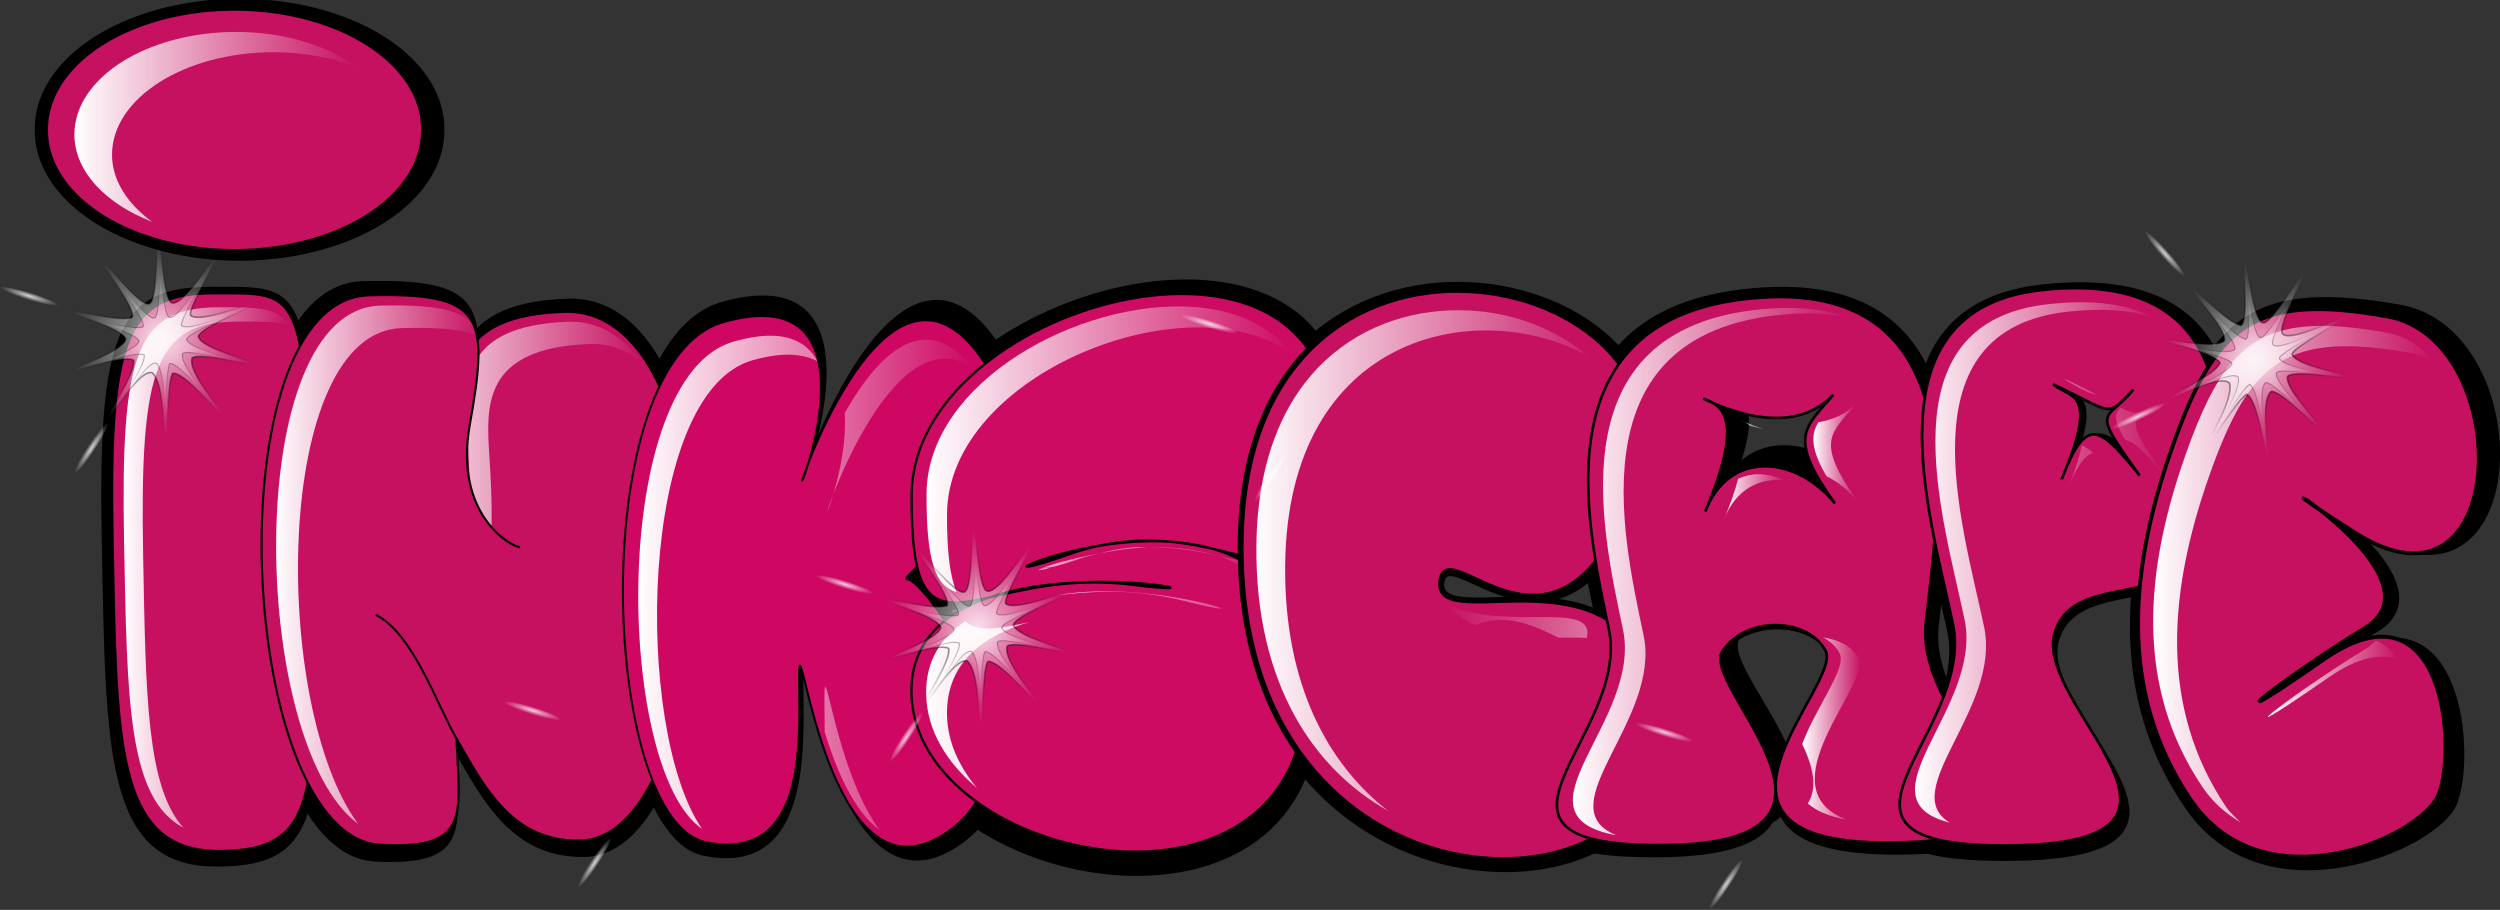
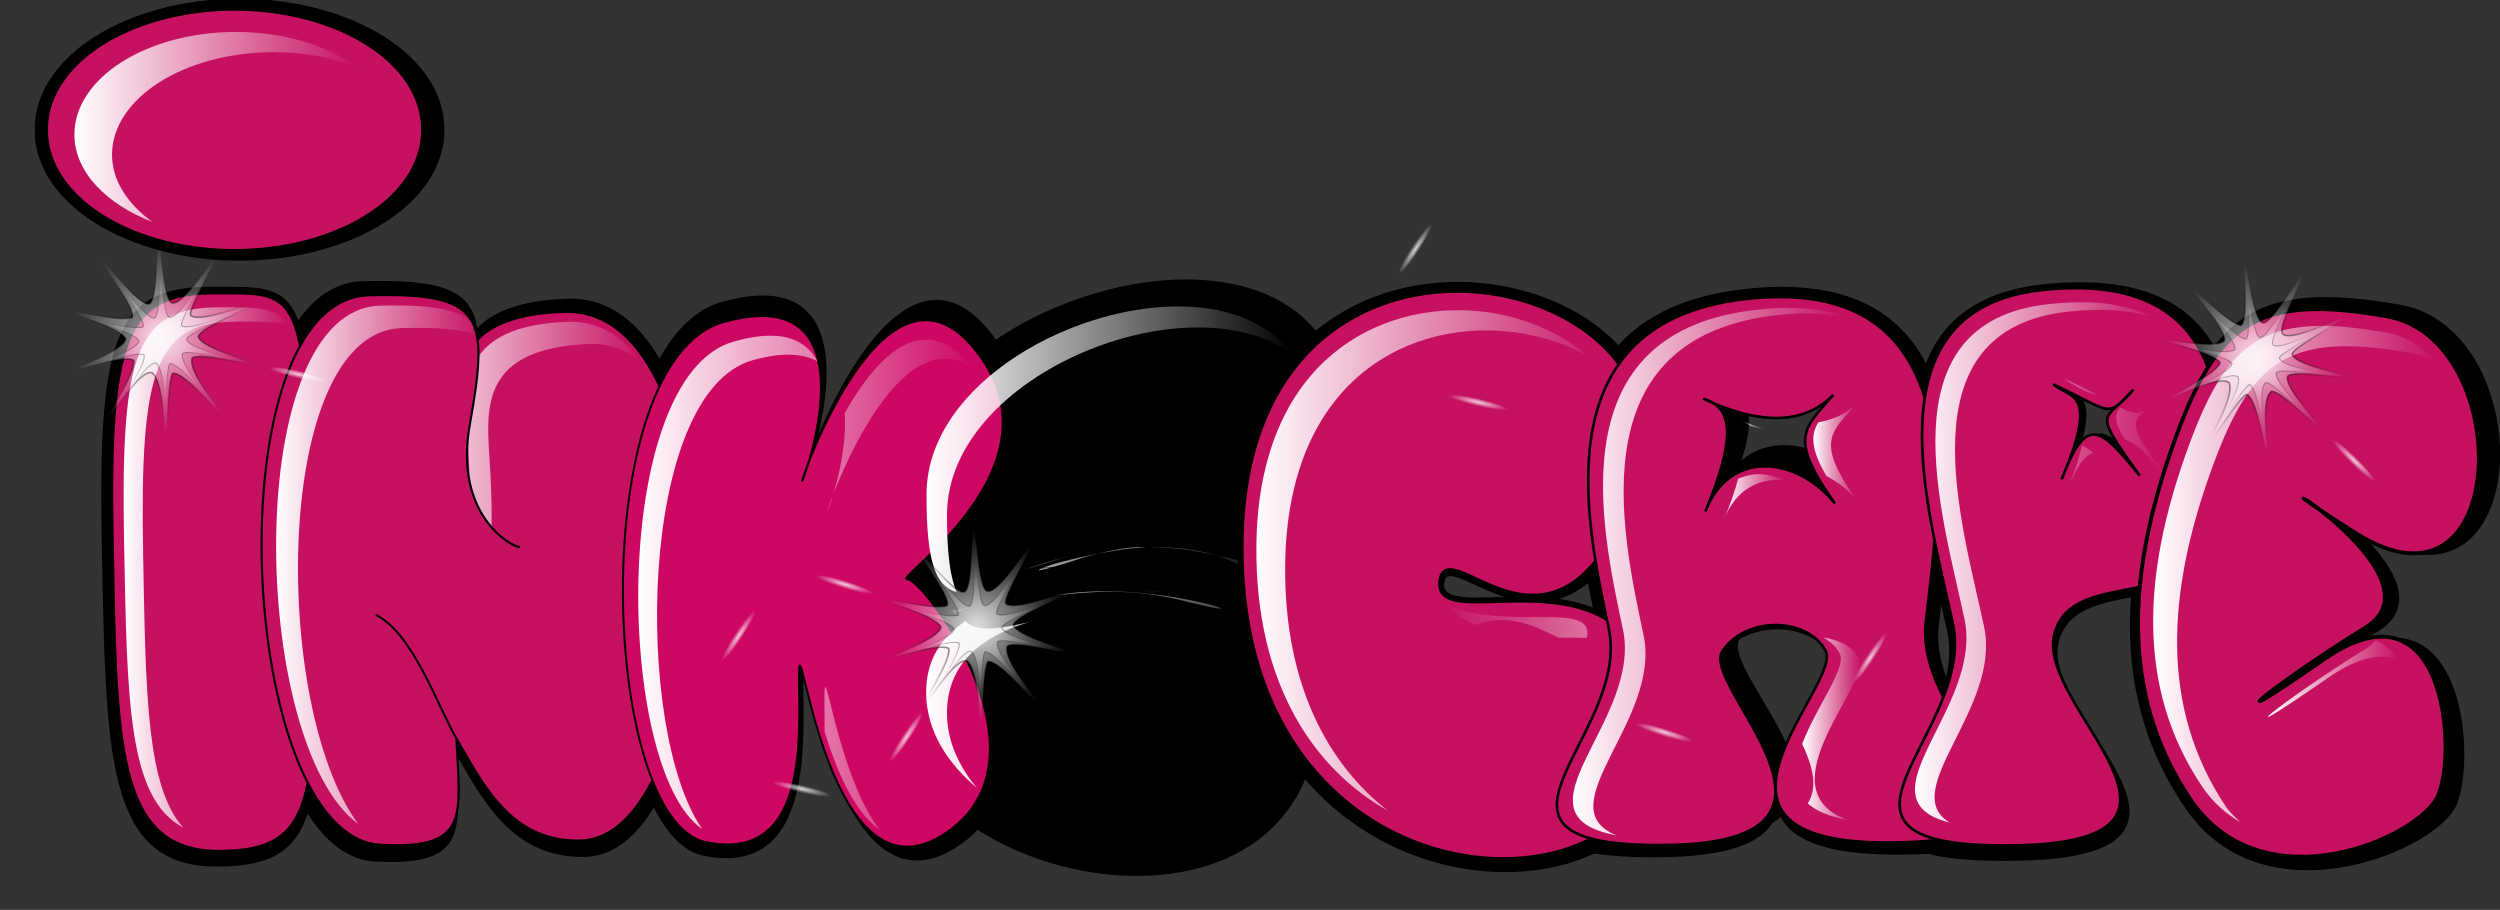
<svg xmlns="http://www.w3.org/2000/svg" xmlns:xlink="http://www.w3.org/1999/xlink" viewBox="0 0 655.79 238.67" version="1.0">
  <rect x="0" y="0" width="655.79" height="238.67" fill="#333333" stroke="none" />
  <defs>
    <linearGradient id="u" y2="352.69" xlink:href="#b" gradientUnits="userSpaceOnUse" x2="245.87" gradientTransform="translate(22.549 34.701) scale(.903)" y1="352.69" x1="237.74" />
    <linearGradient id="D" y2="218.92" gradientUnits="userSpaceOnUse" x2="218.34" gradientTransform="translate(-64.365 8.7) scale(.868)" y1="218.92" x1="155.75">
      <stop offset="0" stop-color="#fff" />
      <stop offset="1" stop-color="#fff" stop-opacity="0" />
    </linearGradient>
    <linearGradient id="d" y2="373.28" xlink:href="#b" gradientUnits="userSpaceOnUse" x2="130.81" gradientTransform="translate(-69.752 -6.676) scale(.968)" y1="373.28" x1="99.455" />
    <linearGradient id="e" y2="329.73" gradientUnits="userSpaceOnUse" x2="4.719" gradientTransform="translate(54.587 -315.15) scale(1.22)" y1="329.73" x1="-21.354">
      <stop offset="0" stop-color="#fff" />
      <stop offset="1" stop-color="#fff" stop-opacity="0" />
    </linearGradient>
    <linearGradient id="f" y2="359.09" gradientUnits="userSpaceOnUse" x2="177.89" gradientTransform="translate(-51.658 12.876) scale(.951)" y1="359.09" x1="122.32">
      <stop offset="0" stop-color="#fff" />
      <stop offset="1" stop-color="#fff" stop-opacity="0" />
    </linearGradient>
    <linearGradient id="g" y2="367.47" xlink:href="#b" gradientUnits="userSpaceOnUse" x2="233.34" gradientTransform="translate(-44.974 16.916) scale(.933)" y1="367.47" x1="180.75" />
    <linearGradient id="C" y2="352.33" xlink:href="#b" gradientUnits="userSpaceOnUse" x2="310.63" gradientTransform="translate(16.725 20.834) scale(.941)" y1="352.33" x1="299.41" />
    <linearGradient id="B" y2="343.48" xlink:href="#b" gradientUnits="userSpaceOnUse" x2="311.72" gradientTransform="translate(18.64 20.674) scale(.941)" y1="343.48" x1="287.49" />
    <linearGradient id="A" y2="370.19" xlink:href="#b" gradientUnits="userSpaceOnUse" x2="342.73" gradientTransform="translate(-66.755 -2.192)" y1="370.19" x1="304.4" />
    <linearGradient id="z" y2="370.19" xlink:href="#b" gradientUnits="userSpaceOnUse" x2="342.73" gradientTransform="translate(-63.046 -4.046)" y1="370.19" x1="304.4" />
    <linearGradient id="y" y2="370.19" xlink:href="#b" gradientUnits="userSpaceOnUse" x2="342.73" gradientTransform="translate(-65.575 -5.54)" y1="370.19" x1="304.4" />
    <linearGradient id="b">
      <stop offset="0" stop-color="#fff" />
      <stop offset="1" stop-color="#fff" stop-opacity="0" />
    </linearGradient>
    <linearGradient id="x" y2="370.19" xlink:href="#b" gradientUnits="userSpaceOnUse" x2="342.73" gradientTransform="translate(-45.168 16.824) scale(.945)" y1="370.19" x1="304.4" />
    <linearGradient id="w" y2="339.62" xlink:href="#b" gradientUnits="userSpaceOnUse" x2="304.13" gradientTransform="translate(-265.85 -724.34) scale(2.364)" y1="339.62" x1="303" />
    <linearGradient id="v" y2="381.8" xlink:href="#b" gradientUnits="userSpaceOnUse" x2="252.27" gradientTransform="translate(28.788 40.781) scale(.891)" y1="381.8" x1="244.56" />
    <linearGradient id="h" y2="367.47" xlink:href="#b" gradientUnits="userSpaceOnUse" x2="233.34" gradientTransform="translate(-48.674 17.366) scale(.951)" y1="367.47" x1="180.75" />
    <linearGradient id="t" y2="348.3" xlink:href="#b" gradientUnits="userSpaceOnUse" x2="253.24" gradientTransform="translate(24.574 33.351) scale(.903)" y1="348.3" x1="247.35" />
    <linearGradient id="s" y2="361.92" xlink:href="#b" gradientUnits="userSpaceOnUse" x2="251.49" gradientTransform="translate(8.167 10.905) scale(.97)" y1="361.92" x1="217.51" />
    <linearGradient id="r" y2="342.88" xlink:href="#b" gradientUnits="userSpaceOnUse" x2="240.9" gradientTransform="translate(-5.598 -437.1) scale(1.449)" y1="342.88" x1="237.49" />
    <linearGradient id="q" y2="380.04" xlink:href="#b" gradientUnits="userSpaceOnUse" x2="306.78" gradientTransform="rotate(-178.522 255.448 369.976) scale(.931)" y1="380.04" x1="240.84" />
    <linearGradient id="p" y2="380.04" xlink:href="#b" gradientUnits="userSpaceOnUse" x2="306.78" gradientTransform="translate(-31.196 12.248) scale(.931)" y1="380.04" x1="240.84" />
    <linearGradient id="a">
      <stop offset="0" />
      <stop offset="1" stop-opacity="0" />
    </linearGradient>
    <linearGradient id="j" y2="367.47" xlink:href="#b" gradientUnits="userSpaceOnUse" x2="233.34" gradientTransform="translate(-48.299 11.937) scale(.951)" y1="367.47" x1="180.75" />
    <linearGradient id="i" y2="367.47" xlink:href="#b" gradientUnits="userSpaceOnUse" x2="233.34" gradientTransform="scale(.951) rotate(7.101 101.28 4.031)" y1="367.47" x1="180.75" />
    <linearGradient id="c" y2="362.26" xlink:href="#b" gradientUnits="userSpaceOnUse" x2="155.1" gradientTransform="translate(-69.752 -6.676) scale(.968)" y1="362.26" x1="118.19" />
    <radialGradient id="n" xlink:href="#a" gradientUnits="userSpaceOnUse" cy="249.87" cx="-43.344" gradientTransform="matrix(.803 0 0 .753 168.63 169.48)" r="11.761" />
    <radialGradient id="l" xlink:href="#b" gradientUnits="userSpaceOnUse" cy="249.87" cx="-43.344" gradientTransform="matrix(1 0 0 1.039 0 -9.68)" r="11.428" />
    <radialGradient id="k" xlink:href="#a" gradientUnits="userSpaceOnUse" cy="249.87" cx="-43.344" gradientTransform="matrix(1 0 0 .938 0 15.549)" r="11.761" />
    <radialGradient id="m" xlink:href="#b" gradientUnits="userSpaceOnUse" cy="345.17" cx="35.859" gradientTransform="matrix(1 0 0 .133 0 299.14)" r="4.566" />
    <radialGradient id="o" xlink:href="#b" gradientUnits="userSpaceOnUse" cy="249.87" cx="-43.344" gradientTransform="matrix(.803 0 0 .834 168.63 149.23)" r="11.428" />
  </defs>
  <path d="M568.955 115.894c-12.193 33.427-15.299 66.972 4.967 96.133 20.54 29.543 64.958 10.482 69.966-1.068 5.282-12.192 1.957-59.95-32.184-37.056-34.402 23.071-14.136 6.746 11.63-8.606 25.111-14.967-46.826-52.767-2.75-25.78 43.94 26.893 45.28-52.732 8.881-59.065-37.562-6.537-48.482 2.492-60.51 35.442z" fill-rule="evenodd" stroke="#000" stroke-width="1.081" />
  <path d="M536.277 74.917c-49.878 5.126-31.705 60.556-25.15 90.465s-47.101 60.698 16.42 60.069c64.342-.63 6.527-37.522 12.165-57.391 5.528-19.465 42.12-3.042 45.595-33.136 3.462-30.094 1.067-65.156-49.03-60.007zm5.597 50.944c10.468-23.954 2.285-21.474-2.531-25.362 17.282 7.806 14.682 9.286 22.55 1.44-7.826 9.034-12.329 4.384 1.78 23.291-11.166-13.285-14.943-16.575-21.799.631z" fill-rule="evenodd" stroke="#000" stroke-width=".75" />
  <path d="M465.777 76.121c-62.864 3.788-47.853 55.94-41.503 85.193 6.363 29.256-45.664 59.361 15.928 58.745 62.385-.616 9.155-43.132 15.887-52.765 6.733-9.63 23.96-9.054 28.819.027 4.857 9.086 10.18-2.281 13.547-31.714s.67-49.39-32.678-59.486zm-14.518 53.276c10.153-23.428 5.993-28.66-.561-30.623 16.749 7.634 28.722 6.631 36.358-1.043-7.581 8.836-13.219 11.027.465 29.518-10.837-12.994-29.626-14.679-36.262 2.148z" fill-rule="evenodd" stroke="#000" stroke-width=".729" />
  <path d="M467.05 79.128c-52.656 3.173-43.324 49.13-37.686 75.025 12.028-6.404 27.902-10.364 45.582-10.364 11.754 0 22.647 1.835 32.253 4.873 3.27-27.074 7.882-72.43-40.149-69.534zm17.091 22.857c-6.554 7.642-11.412 9.544.41 25.535-9.359-11.237-25.63-12.699-31.363 1.853 8.772-20.26 5.186-24.796-.479-26.495 14.478 6.602 24.837 5.744 31.432-.893z" fill-rule="evenodd" stroke="#000" stroke-width=".631" />
  <path d="M462.548 75.75c-62.864 3.788-49.33 60.757-42.968 90.011 6.35 29.257-45.677 59.361 15.915 58.746 62.385-.616 9.154-43.132 15.887-52.766 6.732-9.63 23.974-9.052 28.832.027 4.858 9.087-44.541 52.424 17.871 52.054 62.03-.37 6.747-30.241 10.113-59.674s14.395-92.017-45.65-88.397zm-15.997 58.096c10.154-23.428 6.008-28.66-.56-30.625 16.762 7.634 28.736 6.633 36.358-1.043-7.581 8.838-13.205 11.028.465 29.52-10.824-12.995-29.612-14.68-36.263 2.148z" fill-rule="evenodd" stroke="#000" stroke-width=".729" />
  <path d="M431.28 126.99c20.895-58.59-107.05-85.831-107.94 15.855-.889 103.446 116.944 103.296 114.057 49.19-2.874-53.754-60.634-23.606-59.416-38.681 1.177-14.658 32.554 31.77 53.299-26.364z" fill-rule="evenodd" stroke="#000" stroke-width="1.602" />
  <path d="M279.853 146.298c-48.127 17.057 63.945-37.334 65.916 35.898 1.97 73.209-109.226 51.055-110.102 2.9-.89-47.673 105.996-24.668 61.523-30.227-44.007-5.501-61.7 26.807-61.468-25.11.219-53.359 116.423-84.985 116.861-18.74.452 69.302-24.302 18.117-72.73 35.28z" fill-rule="evenodd" stroke="#000" stroke-width=".66" />
  <path d="M184.557 224.192c29.955 6.144 25.603-33.157 25.904-47.443.288-14.16 8.156 65.67 40.08 45.39 32.39-20.567-5.336-71.24-9.948-71.1-4.611.138 45.09-31.277 18.816-63.917-26.465-32.879-51.165 44.603-47.77 35.786 3.283-8.548 16.721-54.38-22.21-43.44-38.575 10.84-34.456 138.66-4.872 144.722z" fill-rule="evenodd" stroke="#000" stroke-width=".56" />
  <path d="M55.318 75.529c-24.59-.04-29.395 12.417-28.328 66.946 1.066 54.992.83 84.522 29.663 84.55 29.303.04 27.651-16.01 26.026-85.3-1.626-68.829-3.242-66.158-27.361-66.196z" fill-rule="evenodd" stroke="#000" stroke-width=".583" />
  <path d="M95.178 74.044C51.846 75.19 58.589 223.528 98.294 225.69c24.71 1.328 21.97-7.91 20.984-29.12 7.826 13.726 15.456 28.162 33.97 27.93 39.766-.52 44.966-147.61-4.46-145.858-12.672.454-19.714 3.58-23.808 8.054-1.36-10.434-9.027-13.19-29.802-12.645z" fill-rule="evenodd" stroke="#000" stroke-width=".599" />
  <path d="M56.055 76.957c-23.007-.037-27.502 11.988-26.504 64.627.999 53.078.777 81.581 27.755 81.623 27.417.04 25.87-15.463 24.35-82.347-1.521-66.442-3.033-63.864-25.6-63.903z" fill-rule="evenodd" stroke="#000" stroke-width=".554" fill="#c61160" />
  <path d="M52.932 349.7c1.317-.04 1.045-8.6.615-14.99-.503-7.48-1.007-16.1 15.267-16.67 26.277-.91 23.492 76.15 2.355 76.42-16.215.2-16.634-20.65-27.894-25.88" fill-rule="evenodd" stroke="#000" stroke-width=".316" fill="#c61160" transform="matrix(1.788 0 0 1.815 24.77 -495.45)" />
  <path d="M69.494 319.48c-15.75.56-15.277 8.88-14.789 16.12.415 6.18.7 14.48-.575 14.52l-9.346 18.27 12.552-15.06c1.275-.04 1.02-8.31.605-14.49-.487-7.24-.991-15.6 14.759-16.15 2.862-.1 5.337.88 7.501 2.48-2.775-3.62-6.288-5.84-10.707-5.69z" fill-rule="evenodd" fill="url(#c)" transform="matrix(1.788 0 0 1.815 24.77 -495.45)" />
  <path d="M62.453 352.06c-1.317-.04-9.754-4.69-7.38-17.74 2.867-15.75 1.998-19.1-14.765-18.67-23.037.6-19.455 78.3 1.653 79.42 13.209.71 11.66-4.15 11.144-15.39" fill-rule="evenodd" stroke="#000" stroke-width=".316" fill="#c61160" transform="matrix(1.788 0 0 1.815 24.77 -495.45)" />
  <path d="M53.318 380.1c-3.13-5.37-6.517-15.43-11.931-18.21" stroke-linejoin="round" stroke="#000" stroke-linecap="round" stroke-width=".3" fill="none" transform="matrix(1.788 0 0 1.815 24.77 -495.45)" />
  <path d="M41.911 317.15c-20.394.54-19.188 63.35-3.206 74.92-12.832-17.04-12.52-71.19 6.412-71.68 5.536-.14 9.162.2 11.584 1.24-1.446-3.66-5.574-4.71-14.79-4.48z" fill-rule="evenodd" fill="url(#d)" transform="matrix(1.788 0 0 1.815 24.77 -495.45)" />
  <path d="M47.075 37.267C31.07 37.24 27.927 45.6 28.621 82.22c.575 30.57.731 49.23 11.363 54.83-7.044-7.83-7.201-25.41-7.702-52.047-.695-36.62 2.449-45.017 18.454-44.991 4.157.007 7.233-.029 9.608.648-2.491-3.456-6.42-3.382-13.269-3.393z" fill-rule="evenodd" fill="url(#e)" transform="translate(-6.608 29.619) scale(1.368)" />
  <g fill-rule="evenodd">
    <path d="M185.193 220.918c28.235 5.785 24.135-31.261 24.417-44.733.282-13.338 7.688 61.905 37.787 42.782 30.527-19.39-5.035-67.14-9.387-67.024-4.335.134 42.515-29.477 17.74-60.238-24.942-30.994-48.224 42.048-45.03 33.729 3.097-8.053 15.77-51.268-20.934-40.948-36.358 10.22-32.471 130.713-4.593 136.432z" stroke="#000" stroke-width=".527" fill="#cd0762" />
    <path d="M86.331 315.57c-1.802-.12-3.981.15-6.599.89-19.649 5.52-18.671 67.4-4.993 76.69-10.76-15.49-10.164-68.66 7.966-73.75 4.733-1.33 7.952-1.03 10.195.18-1.184-2.21-3.213-3.79-6.569-4.01zm23.219.62c-4.87.31-9.14 5.85-12.37 11.53.408 5.89-1.699 12.81-2.556 15.04-1.703 4.43 9.786-31.64 22.916-21.93-.07-.09-.11-.18-.18-.27-2.67-3.32-5.31-4.53-7.81-4.37zm-15.461 54.66c-.044.11-.079.39-.089.86-.032 1.55.03 3.87.03 6.19 1.788 5.8 4.509 12.42 8.65 15.42-5.978-7.98-8.159-23.51-8.591-22.47z" fill="url(#f)" transform="matrix(1.667 0 0 1.667 59.58 -437.95)" />
  </g>
  <g fill-rule="evenodd">
-     <path d="M280.583 145.35c-45.198 16.007 60.047-35.068 61.889 33.698 1.861 68.746-102.561 47.94-103.403 2.723-.823-44.766 99.563-23.157 57.794-28.388-41.318-5.152-57.951 25.175-57.736-23.568C239.343 79.7 348.467 50 348.86 112.222c.43 65.063-22.805 17.005-68.276 33.129z" stroke="#000" stroke-width=".619" fill="#cd0b62" />
    <path d="M159.29 328.64c-15.28-.99-35.59 10.13-35.65 25.04-.04 9.27 1.27 12.41 4.02 13.15-.84-2.03-1.3-5.15-1.28-10.41.08-18.9 32.64-31.63 46.29-21.39-3.01-3.97-7.82-6.03-13.38-6.39z" fill="url(#g)" transform="matrix(1.959 0 0 1.959 .837 -563.309)" />
    <g transform="matrix(1.959 0 0 1.959 -3.563 -580.177)" fill="url(#h)">
      <path d="M153.91 369.4c-1.59.11-3.28.45-5.02.89 2.07-.39 4.2-.75 6.6-.83-.55.01-1.02-.1-1.58-.06zM155.49 369.46c3.68-.05 6.55.45 9.39 1.13-3-.96-6.24-1.24-9.39-1.13zM164.88 370.59c1.78.57 3.43 1.43 4.93 2.56-.46-.61-.87-1.28-1.4-1.79l-.03-.03c-1.05-.25-2.29-.45-3.5-.74zM148.89 370.29c-3.4.64-6.28 1.42-7.49 1.93.51-.05 1.01-.14 1.52-.17.88-.26 1.48-.39 3.24-1.01.93-.34 1.83-.52 2.73-.75zM142.68 372.13c-.49.05-.93.09-1.4.15-.83.38-.13.28 1.4-.15z" />
    </g>
    <path d="M151.71 366.9c-3.38-.28-7.12-.25-10.58.33 4.42-.43 9.82-1.03 17.06.8 9.9 2.51 3.1-.35-6.48-1.13z" fill="url(#i)" transform="matrix(1.959 0 0 1.959 .837 -563.309)" />
    <path d="M137.41 370.84c-3.73.83-6.88 1.5-8.59-.12-3.15 2.14-5.32 5.21-5.23 9.78.09 4.92 2.8 9.19 6.8 12.57-2.37-2.85-3.94-6.14-4.01-9.78-.13-7.02 4.88-10.63 11.03-12.45z" fill="url(#j)" transform="matrix(1.959 0 0 1.959 .837 -563.309)" />
  </g>
  <path transform="translate(349.34 -372.018) scale(2.146)" d="M-36.078 259.14c-.242.19-4.436-5.1-5.968-4.93-.684 1.23-.562 7.42-.869 7.43s-.107-6.18-1.646-7.5c-1.652-.43-5.099 5.68-5.354 5.5-.255-.17 3.494-5.6 3.078-7.03-1.433-.75-7.463 1.59-7.569 1.3-.105-.28 6.242-2.27 6.627-3.88-.52-1.44-6.976-3.09-6.892-3.39s5.946 1.35 7.644.75c.624-.99-3.825-6.6-3.583-6.79s4.605 5.66 5.742 5.1c1.023-.61.788-7.59 1.095-7.6s.559 7.25 1.645 7.5c1.427.42 5.1-5.68 5.355-5.51.255.18-3.437 6.18-3.078 7.04 1.15 1.03 7.463-1.6 7.569-1.31.105.29-6.356 2.73-6.627 3.89.294 1.49 6.976 3.09 6.892 3.39-.084.29-6.681-1.52-7.644-.76-.624 1.79 3.824 6.61 3.583 6.8z" opacity=".72" stroke-linejoin="round" stroke="url(#k)" stroke-linecap="round" stroke-width=".2" fill="url(#l)" />
  <path d="M40.425 345.17a4.566.609 0 11-9.132 0 4.566.609 0 119.132 0z" transform="scale(1.754) rotate(17.061 939.985 517.723)" opacity=".8" fill="url(#m)" />
  <path d="M40.425 345.17a4.566.609 0 11-9.132 0 4.566.609 0 119.132 0z" transform="rotate(12.993 2071.76 1395.896) scale(1.754)" opacity=".8" fill="url(#m)" />
  <path d="M40.425 345.17a4.566.609 0 11-9.132 0 4.566.609 0 119.132 0z" transform="scale(-1.754) rotate(-56.475 -473.714 277.02)" opacity=".8" fill="url(#m)" />
-   <path d="M40.425 345.17a4.566.609 0 11-9.132 0 4.566.609 0 119.132 0z" transform="matrix(-.969 1.462 -1.462 -.969 814.801 415.526)" opacity=".8" fill="url(#m)" />
  <path d="M139.67 365.07c-.2.15-3.57-4.09-4.8-3.96-.55.99-.45 5.96-.69 5.97-.25.01-.09-4.96-1.33-6.02-1.32-.34-4.09 4.55-4.29 4.42-.21-.14 2.8-4.51 2.47-5.65-1.15-.61-6 1.28-6.08 1.05-.09-.23 5.01-1.83 5.32-3.12-.42-1.16-5.6-2.49-5.53-2.72.06-.24 4.77 1.08 6.13.6.51-.79-3.07-5.3-2.87-5.45.19-.16 3.7 4.54 4.61 4.09.82-.49.63-6.09.88-6.1.24-.01.45 5.82 1.32 6.02 1.14.34 4.09-4.56 4.3-4.42.2.14-2.76 4.96-2.47 5.65.92.83 5.99-1.28 6.07-1.05.09.23-5.1 2.19-5.32 3.12.24 1.2 5.6 2.48 5.54 2.72-.07.24-5.37-1.22-6.14-.6-.5 1.43 3.07 5.3 2.88 5.45z" opacity=".52" stroke-linejoin="round" stroke="url(#n)" stroke-linecap="round" stroke-width=".161" fill="url(#o)" transform="matrix(1.754 0 0 1.754 21.785 -462.43)" />
  <path transform="translate(267.544 -338.903) scale(2.146)" d="M-36.078 259.14c-.242.19-4.436-5.1-5.968-4.93-.684 1.23-.562 7.42-.869 7.43s-.107-6.18-1.646-7.5c-1.652-.43-5.099 5.68-5.354 5.5-.255-.17 3.494-5.6 3.078-7.03-1.433-.75-7.463 1.59-7.569 1.3-.105-.28 6.242-2.27 6.627-3.88-.52-1.44-6.976-3.09-6.892-3.39s5.946 1.35 7.644.75c.624-.99-3.825-6.6-3.583-6.79s4.605 5.66 5.742 5.1c1.023-.61.788-7.59 1.095-7.6s.559 7.25 1.645 7.5c1.427.42 5.1-5.68 5.355-5.51.255.18-3.437 6.18-3.078 7.04 1.15 1.03 7.463-1.6 7.569-1.31.105.29-6.356 2.73-6.627 3.89.294 1.49 6.976 3.09 6.892 3.39-.084.29-6.681-1.52-7.644-.76-.624 1.79 3.824 6.61 3.583 6.8z" opacity=".72" stroke-linejoin="round" stroke="url(#k)" stroke-linecap="round" stroke-width=".2" fill="url(#l)" />
  <path d="M40.425 345.17a4.566.609 0 11-9.132 0 4.566.609 0 119.132 0z" transform="scale(1.754) rotate(17.061 853.727 371.704)" opacity=".8" fill="url(#m)" />
  <path d="M40.425 345.17a4.566.609 0 11-9.132 0 4.566.609 0 119.132 0z" transform="rotate(12.993 1885.46 1053.302) scale(1.754)" opacity=".8" fill="url(#m)" />
  <path d="M40.425 345.17a4.566.609 0 11-9.132 0 4.566.609 0 119.132 0z" transform="matrix(-.969 1.462 -1.462 -.969 695.21 508.22)" opacity=".8" fill="url(#m)" />
  <path d="M40.425 345.17a4.566.609 0 11-9.132 0 4.566.609 0 119.132 0z" transform="matrix(-.969 1.462 -1.462 -.969 733.006 448.641)" opacity=".8" fill="url(#m)" />
  <path d="M139.67 365.07c-.2.15-3.57-4.09-4.8-3.96-.55.99-.45 5.96-.69 5.97-.25.01-.09-4.96-1.33-6.02-1.32-.34-4.09 4.55-4.29 4.42-.21-.14 2.8-4.51 2.47-5.65-1.15-.61-6 1.28-6.08 1.05-.09-.23 5.01-1.83 5.32-3.12-.42-1.16-5.6-2.49-5.53-2.72.06-.24 4.77 1.08 6.13.6.51-.79-3.07-5.3-2.87-5.45.19-.16 3.7 4.54 4.61 4.09.82-.49.63-6.09.88-6.1.24-.01.45 5.82 1.32 6.02 1.14.34 4.09-4.56 4.3-4.42.2.14-2.76 4.96-2.47 5.65.92.83 5.99-1.28 6.07-1.05.09.23-5.1 2.19-5.32 3.12.24 1.2 5.6 2.48 5.54 2.72-.07.24-5.37-1.22-6.14-.6-.5 1.43 3.07 5.3 2.88 5.45z" opacity=".52" stroke-linejoin="round" stroke="url(#n)" stroke-linecap="round" stroke-width=".161" fill="url(#o)" transform="matrix(1.754 0 0 1.754 -60.01 -429.315)" />
  <g>
    <path transform="translate(135.528 -447.622) scale(2.146)" d="M-36.078 259.14c-.242.19-4.436-5.1-5.968-4.93-.684 1.23-.562 7.42-.869 7.43s-.107-6.18-1.646-7.5c-1.652-.43-5.099 5.68-5.354 5.5-.255-.17 3.494-5.6 3.078-7.03-1.433-.75-7.463 1.59-7.569 1.3-.105-.28 6.242-2.27 6.627-3.88-.52-1.44-6.976-3.09-6.892-3.39s5.946 1.35 7.644.75c.624-.99-3.825-6.6-3.583-6.79s4.605 5.66 5.742 5.1c1.023-.61.788-7.59 1.095-7.6s.559 7.25 1.645 7.5c1.427.42 5.1-5.68 5.355-5.51.255.18-3.437 6.18-3.078 7.04 1.15 1.03 7.463-1.6 7.569-1.31.105.29-6.356 2.73-6.627 3.89.294 1.49 6.976 3.09 6.892 3.39-.084.29-6.681-1.52-7.644-.76-.624 1.79 3.824 6.61 3.583 6.8z" opacity=".72" stroke-linejoin="round" stroke="url(#k)" stroke-linecap="round" stroke-width=".2" fill="url(#l)" />
    <path d="M40.425 345.17a4.566.609 0 11-9.132 0 4.566.609 0 119.132 0z" transform="scale(1.754) rotate(17.061 1022.725 89.799)" opacity=".8" fill="url(#m)" />
    <path d="M40.425 345.17a4.566.609 0 11-9.132 0 4.566.609 0 119.132 0z" transform="rotate(12.993 2296.827 419.277) scale(1.754)" opacity=".8" fill="url(#m)" />
    <path d="M40.425 345.17a4.566.609 0 11-9.132 0 4.566.609 0 119.132 0z" transform="matrix(-.969 1.462 -1.462 -.969 563.194 399.501)" opacity=".8" fill="url(#m)" />
    <path d="M40.425 345.17a4.566.609 0 11-9.132 0 4.566.609 0 119.132 0z" transform="matrix(-.969 1.462 -1.462 -.969 600.99 339.922)" opacity=".8" fill="url(#m)" />
    <path d="M139.67 365.07c-.2.15-3.57-4.09-4.8-3.96-.55.99-.45 5.96-.69 5.97-.25.01-.09-4.96-1.33-6.02-1.32-.34-4.09 4.55-4.29 4.42-.21-.14 2.8-4.51 2.47-5.65-1.15-.61-6 1.28-6.08 1.05-.09-.23 5.01-1.83 5.32-3.12-.42-1.16-5.6-2.49-5.53-2.72.06-.24 4.77 1.08 6.13.6.51-.79-3.07-5.3-2.87-5.45.19-.16 3.7 4.54 4.61 4.09.82-.49.63-6.09.88-6.1.24-.01.45 5.82 1.32 6.02 1.14.34 4.09-4.56 4.3-4.42.2.14-2.76 4.96-2.47 5.65.92.83 5.99-1.28 6.07-1.05.09.23-5.1 2.19-5.32 3.12.24 1.2 5.6 2.48 5.54 2.72-.07.24-5.37-1.22-6.14-.6-.5 1.43 3.07 5.3 2.88 5.45z" opacity=".52" stroke-linejoin="round" stroke="url(#n)" stroke-linecap="round" stroke-width=".161" fill="url(#o)" transform="matrix(1.754 0 0 1.754 -192.026 -538.034)" />
  </g>
  <g fill-rule="evenodd">
    <path d="M429.313 127.038c20.125-57.192-103.017-83.793-103.87 15.466-.855 100.998 112.55 100.843 109.77 48.03-2.763-52.471-58.356-23.044-57.176-37.766 1.134-14.301 31.322 31.027 51.276-25.73z" stroke="#000" fill="#c61160" stroke-width="1.553" />
    <path d="M229.47 323.96c-17.02-.83-35.63 10.05-35.89 39.82-.2 23.46 9.9 37.75 22.24 44.7-9.99-7.77-17.55-21.13-17.38-41.38.34-39.29 32.55-45.58 50.99-35.54-5.2-4.42-12.36-7.23-19.96-7.6z" fill="url(#p)" transform="matrix(1.553 0 0 1.553 28.939 -421.666)" />
    <path d="M244.58 379.23c1.75 0 3.38-.03 4.77.04.05-.17.11-.28.13-.49.61-5.79-13.77-.55-23.94-5.22 1.46 1.57 3.16 2.72 5 3.54 5.43-2.27 10.48.38 14.04 2.13z" fill="url(#q)" transform="matrix(1.553 0 0 1.553 28.939 -421.666)" />
  </g>
  <g>
    <path transform="translate(445.026 -440.301) scale(2.146)" d="M-36.078 259.14c-.242.19-4.436-5.1-5.968-4.93-.684 1.23-.562 7.42-.869 7.43s-.107-6.18-1.646-7.5c-1.652-.43-5.099 5.68-5.354 5.5-.255-.17 3.494-5.6 3.078-7.03-1.433-.75-7.463 1.59-7.569 1.3-.105-.28 6.242-2.27 6.627-3.88-.52-1.44-6.976-3.09-6.892-3.39s5.946 1.35 7.644.75c.624-.99-3.825-6.6-3.583-6.79s4.605 5.66 5.742 5.1c1.023-.61.788-7.59 1.095-7.6s.559 7.25 1.645 7.5c1.427.42 5.1-5.68 5.355-5.51.255.18-3.437 6.18-3.078 7.04 1.15 1.03 7.463-1.6 7.569-1.31.105.29-6.356 2.73-6.627 3.89.294 1.49 6.976 3.09 6.892 3.39-.084.29-6.681-1.52-7.644-.76-.624 1.79 3.824 6.61 3.583 6.8z" opacity=".72" stroke-linejoin="round" stroke="url(#k)" stroke-linecap="round" stroke-width=".2" fill="url(#l)" />
    <path d="M40.425 345.17a4.566.609 0 11-9.132 0 4.566.609 0 119.132 0z" transform="scale(1.754) rotate(17.061 1097.043 680.12)" opacity=".8" fill="url(#m)" />
    <path d="M40.425 345.17a4.566.609 0 11-9.132 0 4.566.609 0 119.132 0z" transform="rotate(12.993 2419.425 1781.904) scale(1.754)" opacity=".8" fill="url(#m)" />
    <path d="M40.425 345.17a4.566.609 0 11-9.132 0 4.566.609 0 119.132 0z" transform="scale(-1.754) rotate(-56.475 -464.745 347.28)" opacity=".8" fill="url(#m)" />
    <path d="M40.425 345.17a4.566.609 0 11-9.132 0 4.566.609 0 119.132 0z" transform="matrix(-.969 1.462 -1.462 -.969 910.488 347.243)" opacity=".8" fill="url(#m)" />
    <path d="M139.67 365.07c-.2.15-3.57-4.09-4.8-3.96-.55.99-.45 5.96-.69 5.97-.25.01-.09-4.96-1.33-6.02-1.32-.34-4.09 4.55-4.29 4.42-.21-.14 2.8-4.51 2.47-5.65-1.15-.61-6 1.28-6.08 1.05-.09-.23 5.01-1.83 5.32-3.12-.42-1.16-5.6-2.49-5.53-2.72.06-.24 4.77 1.08 6.13.6.51-.79-3.07-5.3-2.87-5.45.19-.16 3.7 4.54 4.61 4.09.82-.49.63-6.09.88-6.1.24-.01.45 5.82 1.32 6.02 1.14.34 4.09-4.56 4.3-4.42.2.14-2.76 4.96-2.47 5.65.92.83 5.99-1.28 6.07-1.05.09.23-5.1 2.19-5.32 3.12.24 1.2 5.6 2.48 5.54 2.72-.07.24-5.37-1.22-6.14-.6-.5 1.43 3.07 5.3 2.88 5.45z" opacity=".52" stroke-linejoin="round" stroke="url(#n)" stroke-linecap="round" stroke-width=".161" fill="url(#o)" transform="matrix(1.754 0 0 1.754 117.472 -530.713)" />
  </g>
  <path d="M338.62 58.945c.72.224 1.31.676 1.9 1.087 1.04.315 2.06.542 3.03.725-1.59-.515-3.17-.984-4.93-1.812z" fill-rule="evenodd" fill="url(#r)" transform="translate(-6.608 29.619) scale(1.368)" />
  <g fill-rule="evenodd">
    <path d="M462.337 78.056c-58.978 3.668-46.281 58.67-40.329 86.896 5.975 28.247-42.833 57.308 14.937 56.715 58.516-.593 8.588-41.647 14.914-50.938 6.305-9.292 22.471-8.743 27.04.022 4.547 8.764-41.778 50.608 16.76 50.257 58.186-.374 6.326-29.192 9.489-57.616 3.163-28.401 13.509-88.829-42.811-85.336zm-15.003 56.1c9.512-22.624 5.624-27.677-.527-29.566 15.706 7.359 26.93 6.392 34.09-1.01-7.116 8.523-12.388 10.631.44 28.49-10.148-12.543-27.786-14.168-34.003 2.086z" stroke="#000" stroke-width=".694" fill="#c61160" />
    <path d="M243.01 330.62c-26.04 1.61-20.46 25.88-17.83 38.35 2.31 10.94-13.95 22.14-.78 24.56-8.43-3.39 5.38-13.76 3.24-23.89-2.63-12.47-8.22-36.77 17.83-38.38 2.56-.16 4.73.06 6.7.45-2.5-.87-5.47-1.32-9.16-1.09z" fill="url(#s)" transform="matrix(2.197 0 0 2.197 -68.988 -645.467)" />
    <path d="M253.04 341.98c-1.21 1.25-2.75 1.92-4.52 2.23-.97 1.5-.88 3.3.96 6.43 1.36.69 2.67 1.72 3.75 3.05-5.27-7.34-3.12-8.2-.19-11.71z" fill="url(#t)" transform="matrix(2.197 0 0 2.197 -68.988 -645.467)" />
    <path d="M241.3 350.41c-.83.01-1.6.23-2.37.54-.37 1.4-.87 2.92-1.72 4.94 1.43-3.74 4.34-5.1 7.34-4.74-1.07-.45-2.18-.75-3.25-.74z" fill="url(#u)" transform="matrix(2.197 0 0 2.197 -68.988 -645.467)" />
    <path d="M249.09 369.9c.83.46 1.54 1.09 1.97 1.92.87 1.68-2.8 6.35-4.48 10.8 1.23 2.59 1.92 5.15.67 7.1.96.88 2.51 1.55 4.7 1.97-10.09-3.76 2.92-16.29 1.37-19.29-.78-1.49-2.44-2.23-4.23-2.5z" fill="url(#v)" transform="matrix(2.197 0 0 2.197 -68.988 -645.467)" />
  </g>
  <path d="M450.56 77.614c.05-.005 1.77 1.424 2.66 2.069-.3-.286-.59-.615-.89-.887-.16-.127-1.79-1.18-1.77-1.182z" fill-rule="evenodd" fill="url(#w)" transform="translate(-6.608 29.619) scale(1.368)" />
  <g fill-rule="evenodd">
    <path d="M535.72 76.066c-46.52 4.963-29.563 58.622-23.449 87.573s-43.93 58.748 15.32 58.137c59.99-.612 6.079-36.324 11.33-55.547 5.16-18.846 39.29-2.95 42.527-32.08s1.007-63.064-45.728-58.083zm5.233 49.307c9.764-23.179 2.121-20.787-2.356-24.545 16.112 7.552 13.684 8.99 21.021 1.384-7.3 8.758-11.49 4.244 1.654 22.55-10.411-12.857-13.936-16.04-20.32.611z" stroke="#000" stroke-width=".712" fill="#c61160" />
    <path d="M270.25 328.73c-2.38-.27-5.08-.24-8.15.09-24.43 2.6-15.52 30.78-12.31 45.99 2.74 12.96-15.82 26.22-2.15 29.66-7.75-4.63 7.51-16.7 5.01-28.54-3.21-15.21-12.12-43.41 12.31-46.02 4.94-.53 8.9-.2 12.11.74-1.91-.94-4.15-1.62-6.82-1.92z" fill="url(#x)" transform="translate(66.206 -511.446) scale(1.798)" />
    <path d="M264.33 339.68c.7.58 1.5.97 2.22 1.4 1.08.54 1.89.87 2.5.94-1.17-.59-2.62-1.36-4.72-2.34z" fill="url(#y)" transform="translate(66.206 -511.446) scale(1.798)" />
    <path d="M272.52 343.92c-.92.99-.92 2.09.71 4.69 1.61.36 3.5 2.47 6.25 5.88-5.7-7.95-5.49-8.26-3.21-10.29-1.04.8-1.95.58-3.75-.28z" fill="url(#z)" transform="translate(66.206 -511.446) scale(1.798)" />
    <path d="M266.9 349.43c-.33 1.72-1.08 4.04-2.44 7.25 1.51-3.93 2.75-5.76 4.1-6.15-.6-.53-1.14-.89-1.66-1.1z" fill="url(#A)" transform="translate(66.206 -511.446) scale(1.798)" />
  </g>
  <g fill-rule="evenodd">
    <path d="M569.888 117.097c-11.357 32.16-14.268 64.45 4.627 92.502 19.121 28.44 60.438 10.094 65.097-1.036 4.95-11.712 1.844-57.688-29.928-35.654-32.031 22.195-13.168 6.503 10.806-8.283 23.393-14.398-43.581-50.764-2.556-24.784 40.896 25.852 42.158-50.764 8.283-56.846-34.975-6.277-45.134 2.394-56.33 34.101z" stroke="#000" stroke-width="1.022" fill="#c61160" />
    <path d="M301.68 323.7c-5.27.37-7.53 3.52-9.97 10.43-3.3 9.36-4.13 18.74 1.36 26.9.88 1.31 1.94 2.19 3.08 2.88-.38-.41-.8-.73-1.14-1.23-5.49-8.16-4.66-17.55-1.36-26.9 3.26-9.22 6.21-11.74 16.38-9.91.66.12 1.28.36 1.85.65-1.04-1.11-2.23-2.01-3.79-2.29-2.54-.46-4.65-.66-6.41-.53z" fill="url(#B)" transform="matrix(3.235 0 0 3.235 -370.397 -961.568)" />
    <path d="M307.14 349.17c-.2.2-.38.4-.67.59-6.98 4.29-12.46 8.86-3.15 2.41 2.41-1.67 4.23-1.96 5.62-1.47-.48-.7-1.07-1.22-1.8-1.53z" fill="url(#C)" transform="matrix(3.235 0 0 3.235 -370.397 -961.568)" />
  </g>
  <g>
    <path transform="scale(2.146) rotate(31.362 483.205 715.208)" d="M-36.078 259.14c-.242.19-4.436-5.1-5.968-4.93-.684 1.23-.562 7.42-.869 7.43s-.107-6.18-1.646-7.5c-1.652-.43-5.099 5.68-5.354 5.5-.255-.17 3.494-5.6 3.078-7.03-1.433-.75-7.463 1.59-7.569 1.3-.105-.28 6.242-2.27 6.627-3.88-.52-1.44-6.976-3.09-6.892-3.39s5.946 1.35 7.644.75c.624-.99-3.825-6.6-3.583-6.79s4.605 5.66 5.742 5.1c1.023-.61.788-7.59 1.095-7.6s.559 7.25 1.645 7.5c1.427.42 5.1-5.68 5.355-5.51.255.18-3.437 6.18-3.078 7.04 1.15 1.03 7.463-1.6 7.569-1.31.105.29-6.356 2.73-6.627 3.89.294 1.49 6.976 3.09 6.892 3.39-.084.29-6.681-1.52-7.644-.76-.624 1.79 3.824 6.61 3.583 6.8z" opacity=".72" stroke-linejoin="round" stroke="url(#k)" stroke-linecap="round" stroke-width=".2" fill="url(#l)" />
    <path d="M40.425 345.17a4.566.609 0 11-9.132 0 4.566.609 0 119.132 0z" transform="scale(1.754) rotate(48.423 521.305 511.657)" opacity=".8" fill="url(#m)" />
    <path d="M40.425 345.17a4.566.609 0 11-9.132 0 4.566.609 0 119.132 0z" transform="scale(1.754) rotate(44.355 532.72 594.806)" opacity=".8" fill="url(#m)" />
    <path d="M40.425 345.17a4.566.609 0 11-9.132 0 4.566.609 0 119.132 0z" transform="matrix(-1.588 .744 -.744 -1.588 874.66 630.443)" opacity=".8" fill="url(#m)" />
-     <path d="M40.425 345.17a4.566.609 0 11-9.132 0 4.566.609 0 119.132 0z" transform="matrix(-1.588 .744 -.744 -1.588 937.938 599.24)" opacity=".8" fill="url(#m)" />
    <path d="M139.67 365.07c-.2.15-3.57-4.09-4.8-3.96-.55.99-.45 5.96-.69 5.97-.25.01-.09-4.96-1.33-6.02-1.32-.34-4.09 4.55-4.29 4.42-.21-.14 2.8-4.51 2.47-5.65-1.15-.61-6 1.28-6.08 1.05-.09-.23 5.01-1.83 5.32-3.12-.42-1.16-5.6-2.49-5.53-2.72.06-.24 4.77 1.08 6.13.6.51-.79-3.07-5.3-2.87-5.45.19-.16 3.7 4.54 4.61 4.09.82-.49.63-6.09.88-6.1.24-.01.45 5.82 1.32 6.02 1.14.34 4.09-4.56 4.3-4.42.2.14-2.76 4.96-2.47 5.65.92.83 5.99-1.28 6.07-1.05.09.23-5.1 2.19-5.32 3.12.24 1.2 5.6 2.48 5.54 2.72-.07.24-5.37-1.22-6.14-.6-.5 1.43 3.07 5.3 2.88 5.45z" opacity=".52" stroke-linejoin="round" stroke="url(#n)" stroke-linecap="round" stroke-width=".161" fill="url(#o)" transform="rotate(31.362 1361.821 996.756) scale(1.754)" />
  </g>
  <g>
    <path transform="translate(564.33 -333.21) scale(2.146)" d="M-36.078 259.14c-.242.19-4.436-5.1-5.968-4.93-.684 1.23-.562 7.42-.869 7.43s-.107-6.18-1.646-7.5c-1.652-.43-5.099 5.68-5.354 5.5-.255-.17 3.494-5.6 3.078-7.03-1.433-.75-7.463 1.59-7.569 1.3-.105-.28 6.242-2.27 6.627-3.88-.52-1.44-6.976-3.09-6.892-3.39s5.946 1.35 7.644.75c.624-.99-3.825-6.6-3.583-6.79s4.605 5.66 5.742 5.1c1.023-.61.788-7.59 1.095-7.6s.559 7.25 1.645 7.5c1.427.42 5.1-5.68 5.355-5.51.255.18-3.437 6.18-3.078 7.04 1.15 1.03 7.463-1.6 7.569-1.31.105.29-6.356 2.73-6.627 3.89.294 1.49 6.976 3.09 6.892 3.39-.084.29-6.681-1.52-7.644-.76-.624 1.79 3.824 6.61 3.583 6.8z" opacity=".72" stroke-linejoin="round" stroke="url(#k)" stroke-linecap="round" stroke-width=".2" fill="url(#l)" />
    <path d="M40.425 345.17a4.566.609 0 11-9.132 0 4.566.609 0 119.132 0z" transform="scale(1.754) rotate(17.061 927.517 937.4)" opacity=".8" fill="url(#m)" />
-     <path d="M40.425 345.17a4.566.609 0 11-9.132 0 4.566.609 0 119.132 0z" transform="rotate(12.993 2008.851 2359.297) scale(1.754)" opacity=".8" fill="url(#m)" />
    <path d="M40.425 345.17a4.566.609 0 11-9.132 0 4.566.609 0 119.132 0z" transform="matrix(-.969 1.462 -1.462 -.969 991.996 513.913)" opacity=".8" fill="url(#m)" />
    <path d="M40.425 345.17a4.566.609 0 11-9.132 0 4.566.609 0 119.132 0z" transform="scale(-1.754) rotate(-56.475 -534.752 417.13)" opacity=".8" fill="url(#m)" />
    <path d="M139.67 365.07c-.2.15-3.57-4.09-4.8-3.96-.55.99-.45 5.96-.69 5.97-.25.01-.09-4.96-1.33-6.02-1.32-.34-4.09 4.55-4.29 4.42-.21-.14 2.8-4.51 2.47-5.65-1.15-.61-6 1.28-6.08 1.05-.09-.23 5.01-1.83 5.32-3.12-.42-1.16-5.6-2.49-5.53-2.72.06-.24 4.77 1.08 6.13.6.51-.79-3.07-5.3-2.87-5.45.19-.16 3.7 4.54 4.61 4.09.82-.49.63-6.09.88-6.1.24-.01.45 5.82 1.32 6.02 1.14.34 4.09-4.56 4.3-4.42.2.14-2.76 4.96-2.47 5.65.92.83 5.99-1.28 6.07-1.05.09.23-5.1 2.19-5.32 3.12.24 1.2 5.6 2.48 5.54 2.72-.07.24-5.37-1.22-6.14-.6-.5 1.43 3.07 5.3 2.88 5.45z" opacity=".52" stroke-linejoin="round" stroke="url(#n)" stroke-linecap="round" stroke-width=".161" fill="url(#o)" transform="matrix(1.754 0 0 1.754 236.776 -423.622)" />
  </g>
  <path d="M116.55 34.044a53.72 34.054 0 11-107.436 0 53.72 34.054 0 11107.435 0z" />
  <g>
    <path d="M110.437 34.066a48.916 31.01 0 11-97.829 0 48.916 31.01 0 1197.829 0z" fill="#c61160" />
    <path d="M101.85 180.5c-17.13 0-31.032 8.81-31.032 19.66 0 7.11 6.024 13.31 14.945 16.77-4.758-3.46-7.73-7.94-7.73-12.89 0-10.85 13.902-19.66 31.027-19.66 5.92 0 11.38 1.1 16.09 2.93-5.69-4.14-13.98-6.81-23.3-6.81z" fill="url(#D)" transform="translate(-77.362 -238.546) scale(1.368)" />
  </g>
</svg>